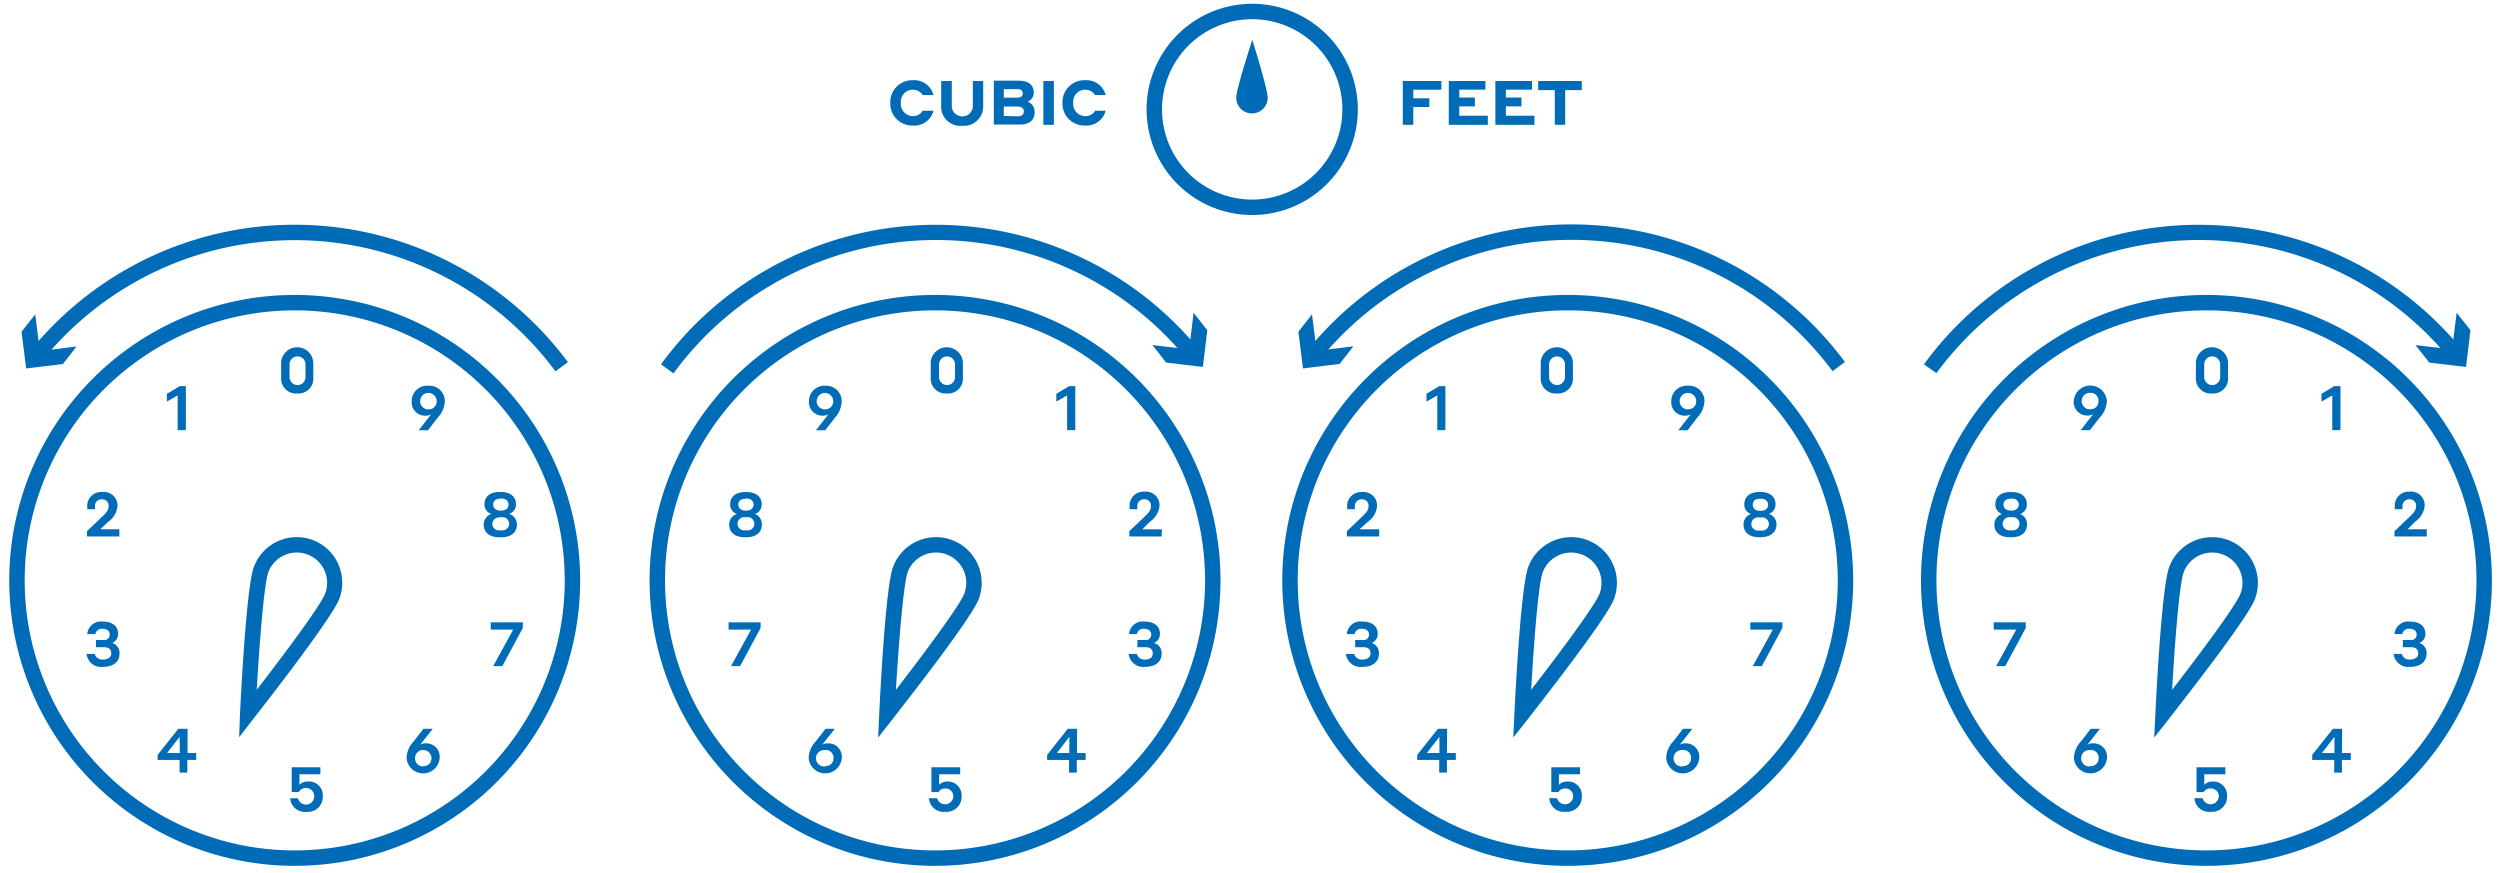
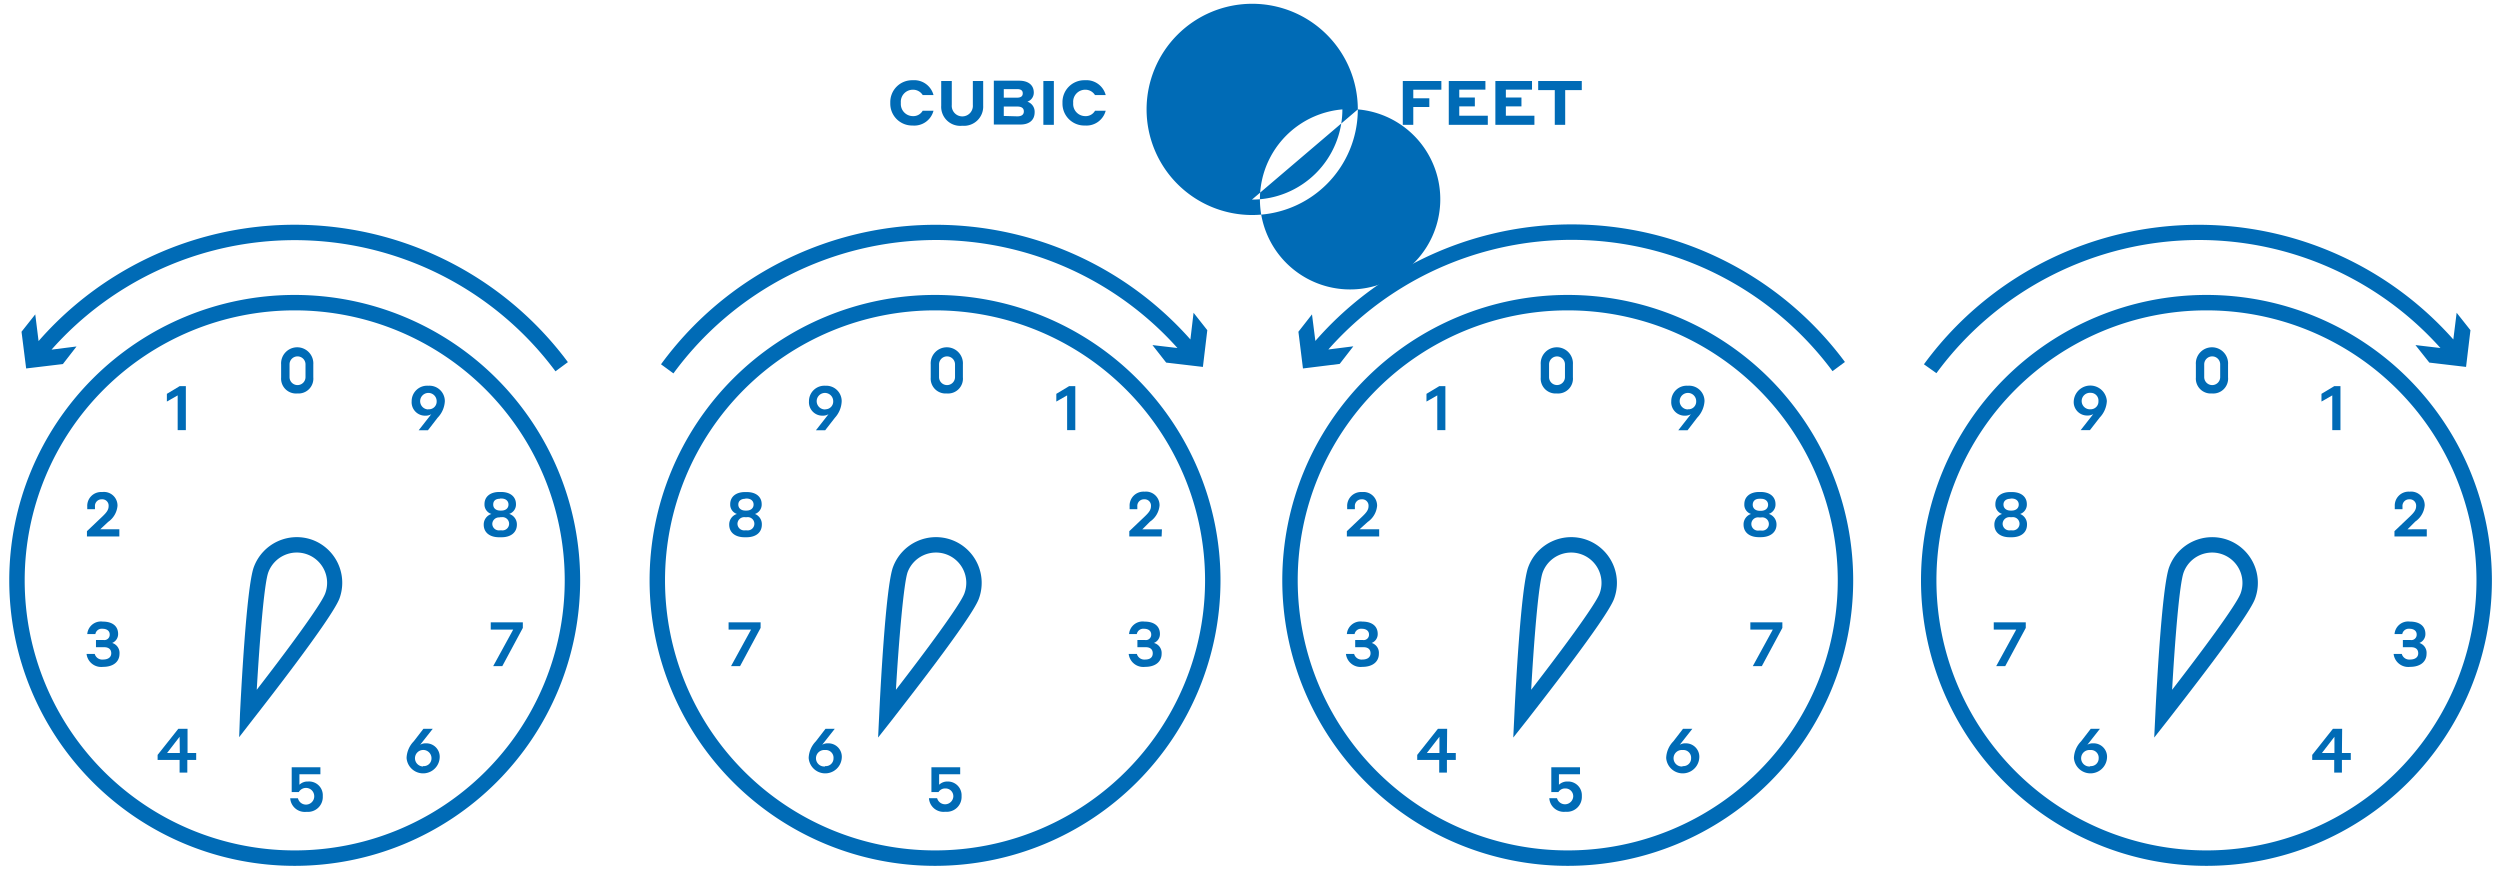
<svg xmlns="http://www.w3.org/2000/svg" viewBox="0 0 324.05 113.19">
  <defs>
    <style>.cls-1{fill:none;}.cls-2{fill:#006bb6;}</style>
  </defs>
  <g id="Layer_3" data-name="Layer 3">
    <path class="cls-1" d="M162.28,2.49A11.69,11.69,0,1,0,174,14.18,11.7,11.7,0,0,0,162.28,2.49Zm0,12.22a2,2,0,0,1-2-2.05c0-1.12,2-7.49,2-7.49s2,6.37,2,7.5A2,2,0,0,1,162.28,14.71Z" />
    <path class="cls-1" d="M121.2,40.23a35,35,0,1,0,35,35A35,35,0,0,0,121.2,40.23Zm15.72,10.83,1.66-1h.8v5.7h-1.06v-4.5l-1.4.8Zm-16.28-3.81a2.09,2.09,0,1,1,4.17,0v1.68a2.09,2.09,0,1,1-4.17,0Zm-22,34.14-2.66,5H94.76l2.59-4.73H94.44v-.94h4.15Zm-1.8-11.75h-.23c-1.25,0-2-.66-2-1.63a1.42,1.42,0,0,1,1-1.39,1.27,1.27,0,0,1-.87-1.27c0-.91.68-1.57,1.93-1.57h.21c1.26,0,1.94.66,1.94,1.57a1.28,1.28,0,0,1-.87,1.27,1.43,1.43,0,0,1,1,1.39C98.83,69,98.07,69.64,96.79,69.64ZM107,100.24a2,2,0,0,1-2.14-2,3.26,3.26,0,0,1,.93-2.15L107,94.47h1.21l-1.63,2.07a1.32,1.32,0,0,1,.75-.19,1.74,1.74,0,0,1,1.78,1.89A2,2,0,0,1,107,100.24Zm1.22-46.11-1.26,1.62h-1.2l1.63-2.08a1.41,1.41,0,0,1-.76.19A1.74,1.74,0,0,1,104.81,52a2.15,2.15,0,0,1,4.29,0A3.35,3.35,0,0,1,108.17,54.13Zm16.51,49.13a1.93,1.93,0,0,1-2.11,2,1.89,1.89,0,0,1-2.12-1.76h1.06a1.07,1.07,0,0,0,2.1-.2v-.06a1,1,0,0,0-1-1,1,1,0,0,0-.92.47h-.92V99.45h3.73v.91h-2.73v1.36a1.53,1.53,0,0,1,1.12-.42,1.78,1.78,0,0,1,1.83,1.9Zm2.19-25.68c-1,2.63-10.08,14.2-11.12,15.52l-1.93,2.45.15-3.12c.08-1.67.81-16.38,1.79-19a5.93,5.93,0,1,1,11.11,4.15ZM140.75,98.5H139.6v1.64h-1V98.5h-2.84v-.65l2.67-3.38h1.2V97.6h1.15Zm5.67-29.64,2-1.9c.53-.51.81-.85.81-1.36a.82.82,0,0,0-.88-.87.86.86,0,0,0-.89.94V66h-1v-.36a1.8,1.8,0,0,1,1.93-1.87,1.76,1.76,0,0,1,1.95,1.79,2.83,2.83,0,0,1-1.23,2.09l-1,1h2.54v.94h-4.19Zm2.15,15H147.5V83h1a.69.69,0,0,0,.79-.72c0-.46-.37-.74-.93-.74a.86.86,0,0,0-.94.69h-1a1.77,1.77,0,0,1,2-1.62c1.27,0,2,.63,2,1.6a1.23,1.23,0,0,1-.78,1.17,1.34,1.34,0,0,1,1,1.4c0,1-.79,1.7-2.14,1.7a1.91,1.91,0,0,1-2.13-1.68h1.06a1,1,0,0,0,1.07.73c.66,0,1.06-.3,1.06-.81S149.16,83.89,148.57,83.89Z" />
    <path class="cls-1" d="M228,68.77h.19a.86.86,0,1,0,0-1.7H228a.86.86,0,1,0,0,1.7Z" />
    <path class="cls-1" d="M201.79,50.07a1,1,0,0,0,1-1.16V47.26a1,1,0,1,0-2.06,0v1.65A1,1,0,0,0,201.79,50.07Z" />
    <polygon class="cls-1" points="138.57 97.6 138.57 95.5 136.95 97.6 138.57 97.6" />
    <path class="cls-1" d="M122.7,71.82a3.91,3.91,0,0,0-1.38-.25,4,4,0,0,0-3.68,2.56c-.56,1.49-1.15,9.05-1.51,15.23,3.79-4.9,8.31-11,8.87-12.48a3.93,3.93,0,0,0-2.3-5.06Z" />
    <path class="cls-1" d="M107,50.92A1.07,1.07,0,1,0,108,52,1,1,0,0,0,107,50.92Z" />
    <path class="cls-1" d="M228.05,66.21h.16c.55,0,.92-.3.92-.78s-.37-.78-.92-.78h-.16c-.54,0-.91.3-.91.78S227.51,66.21,228.05,66.21Z" />
    <path class="cls-1" d="M218.78,50.92a1.07,1.07,0,1,0,0,2.13,1.07,1.07,0,1,0,0-2.13Z" />
    <polygon class="cls-1" points="186.55 97.6 186.55 95.5 184.93 97.6 186.55 97.6" />
    <path class="cls-1" d="M205,71.82A3.95,3.95,0,0,0,200,74.13c-.56,1.49-1.15,9.05-1.5,15.23,3.79-4.9,8.31-11,8.87-12.48A3.95,3.95,0,0,0,205,71.82Z" />
    <path class="cls-1" d="M218.1,97.17a1.07,1.07,0,1,0,1.1,1.07A1,1,0,0,0,218.1,97.17Z" />
    <path class="cls-1" d="M106.94,97.17a1.07,1.07,0,1,0,1.1,1.07A1,1,0,0,0,106.94,97.17Z" />
    <path class="cls-1" d="M39.85,71.82a3.91,3.91,0,0,0-1.38-.25,4,4,0,0,0-3.69,2.56c-.55,1.49-1.14,9.05-1.5,15.23,3.79-4.9,8.31-11,8.87-12.48a3.93,3.93,0,0,0-2.3-5.06Z" />
    <path class="cls-1" d="M54.83,97.17a1.07,1.07,0,1,0,1.1,1.07A1,1,0,0,0,54.83,97.17Z" />
    <path class="cls-1" d="M55.52,50.92a1.07,1.07,0,1,0,0,2.13A1,1,0,0,0,56.6,52,1,1,0,0,0,55.52,50.92Z" />
    <path class="cls-1" d="M38.53,50.07a1,1,0,0,0,1-1.16V47.26a1,1,0,1,0-2.07,0v1.65A1,1,0,0,0,38.53,50.07Z" />
    <polygon class="cls-1" points="23.28 97.6 23.28 95.5 21.66 97.6 23.28 97.6" />
    <path class="cls-1" d="M96.61,66.21h.16c.54,0,.91-.3.91-.78s-.37-.78-.91-.78h-.16c-.54,0-.91.3-.91.78S96.07,66.21,96.61,66.21Z" />
    <path class="cls-1" d="M96.79,67.07h-.2a.88.88,0,0,0-1,.86.87.87,0,0,0,1,.84h.2a.86.86,0,1,0,0-1.7Z" />
    <path class="cls-1" d="M122.72,50.07a1,1,0,0,0,1-1.16V47.26a1,1,0,1,0-2.07,0v1.65A1,1,0,0,0,122.72,50.07Z" />
    <path class="cls-1" d="M64.79,66.21H65c.54,0,.91-.3.91-.78s-.37-.78-.91-.78h-.16c-.55,0-.91.3-.91.78S64.24,66.21,64.79,66.21Z" />
    <path class="cls-1" d="M64.77,68.77H65a.86.86,0,1,0,0-1.7h-.19a.87.87,0,0,0-1,.86A.86.86,0,0,0,64.77,68.77Z" />
    <path class="cls-1" d="M38.2,40.23a35,35,0,1,0,35,35A35,35,0,0,0,38.2,40.23Zm-1.76,7a2.09,2.09,0,1,1,4.17,0v1.68a2.09,2.09,0,1,1-4.17,0ZM21.63,51.06l1.66-1h.79v5.7H23v-4.5l-1.4.8ZM13.35,86.44a1.91,1.91,0,0,1-2.13-1.68h1.06a1,1,0,0,0,1.07.73c.67,0,1.07-.3,1.07-.81s-.34-.79-.92-.79H12.43V83h1a.69.69,0,0,0,.78-.72c0-.46-.37-.74-.93-.74a.84.84,0,0,0-.93.69H11.34a1.78,1.78,0,0,1,2-1.62c1.28,0,2,.63,2,1.6a1.24,1.24,0,0,1-.77,1.17,1.35,1.35,0,0,1,1,1.4C15.49,85.76,14.71,86.44,13.35,86.44Zm2.19-16.89h-4.2v-.69l2-1.9c.53-.51.81-.85.81-1.36a.82.82,0,0,0-.88-.87.86.86,0,0,0-.89.94V66h-1v-.36a1.79,1.79,0,0,1,1.92-1.87,1.76,1.76,0,0,1,2,1.79A2.83,2.83,0,0,1,14,67.66l-1,1h2.55Zm9.92,29H24.31v1.64h-1V98.5H20.43v-.65l2.68-3.38h1.2V97.6h1.15Zm16.29,4.76a1.93,1.93,0,0,1-2.11,2,1.89,1.89,0,0,1-2.11-1.76h1a1.07,1.07,0,0,0,2.11-.2v-.06a1.07,1.07,0,0,0-2-.54h-.92V99.45h3.72v.91H38.81v1.36a1.51,1.51,0,0,1,1.12-.42,1.78,1.78,0,0,1,1.82,1.9ZM44,77.58C43,80.21,33.93,91.78,32.9,93.1L31,95.55l.15-3.12c.09-1.67.82-16.38,1.8-19A5.93,5.93,0,1,1,44,77.58Zm10.82,22.66a2,2,0,0,1-2.14-2,3.26,3.26,0,0,1,.93-2.15l1.25-1.62h1.21l-1.63,2.07a1.32,1.32,0,0,1,.75-.19A1.74,1.74,0,0,1,57,98.24,2,2,0,0,1,54.84,100.24Zm1.88-46.11-1.25,1.62h-1.2l1.63-2.08a1.41,1.41,0,0,1-.76.19A1.74,1.74,0,0,1,53.36,52a2.16,2.16,0,0,1,4.3,0A3.31,3.31,0,0,1,56.72,54.13Zm11,27.26-2.66,5H63.93l2.59-4.73H63.61v-.94h4.16Zm-3-17.61H65c1.26,0,1.94.66,1.94,1.57A1.27,1.27,0,0,1,66,66.62,1.43,1.43,0,0,1,67,68c0,1-.77,1.63-2.05,1.63h-.22c-1.26,0-2-.66-2-1.63a1.43,1.43,0,0,1,1-1.39,1.27,1.27,0,0,1-.87-1.27C62.83,64.44,63.51,63.78,64.76,63.78Z" />
    <path class="cls-1" d="M132.59,12.15c0-.39-.27-.55-.74-.55h-1.72v1.11h1.72C132.32,12.71,132.59,12.54,132.59,12.15Z" />
    <path class="cls-1" d="M271,53.05A1,1,0,0,0,272,52,1.09,1.09,0,1,0,271,53.05Z" />
-     <path class="cls-1" d="M286.71,50.07a1,1,0,0,0,1-1.16V47.26a1,1,0,1,0-2.07,0v1.65A1,1,0,0,0,286.71,50.07Z" />
    <polygon class="cls-1" points="302.56 97.6 302.56 95.5 300.94 97.6 302.56 97.6" />
    <path class="cls-1" d="M270.93,97.17a1.07,1.07,0,1,0,1.1,1.07A1,1,0,0,0,270.93,97.17Z" />
    <path class="cls-1" d="M260.78,67.07h-.2a.88.88,0,0,0-1,.86.87.87,0,0,0,1,.84h.2a.86.86,0,1,0,0-1.7Z" />
    <path class="cls-1" d="M132.73,14.44c0-.42-.29-.63-.85-.63h-1.75v1.27h1.75C132.44,15.08,132.73,14.86,132.73,14.44Z" />
    <path class="cls-1" d="M288.11,71.82a3.94,3.94,0,0,0-5.06,2.31c-.56,1.49-1.15,9.05-1.5,15.23,3.79-4.9,8.31-11,8.87-12.48a3.95,3.95,0,0,0-2.31-5.06Z" />
    <path class="cls-1" d="M260.6,66.21h.16c.54,0,.91-.3.91-.78s-.37-.78-.91-.78h-.16c-.54,0-.91.3-.91.78S260.06,66.21,260.6,66.21Z" />
    <path class="cls-1" d="M203.21,40.23a35,35,0,1,0,35,35A35,35,0,0,0,203.21,40.23Zm-3.5,7a2.09,2.09,0,1,1,4.17,0v1.68a2.09,2.09,0,1,1-4.17,0ZM184.9,51.06l1.66-1h.79v5.7h-1v-4.5l-1.4.8Zm-8.28,35.38a1.91,1.91,0,0,1-2.13-1.68h1.06a1,1,0,0,0,1.07.73c.66,0,1.06-.3,1.06-.81s-.33-.79-.91-.79h-1.08V83h1a.69.69,0,0,0,.79-.72c0-.46-.37-.74-.93-.74a.86.86,0,0,0-.94.69h-1a1.77,1.77,0,0,1,2-1.62c1.27,0,2,.63,2,1.6a1.23,1.23,0,0,1-.78,1.17,1.34,1.34,0,0,1,1,1.4C178.76,85.76,178,86.44,176.62,86.44Zm2.18-16.89h-4.19v-.69l2-1.9c.53-.51.81-.85.81-1.36a.82.82,0,0,0-.88-.87.86.86,0,0,0-.89.94V66h-1v-.36a1.8,1.8,0,0,1,1.93-1.87,1.76,1.76,0,0,1,1.95,1.79,2.83,2.83,0,0,1-1.23,2.09l-1,1h2.54Zm9.93,29h-1.15v1.64h-1V98.5H183.7v-.65l2.68-3.38h1.2V97.6h1.15ZM205,103.26a1.93,1.93,0,0,1-2.11,2,1.89,1.89,0,0,1-2.11-1.76h1a1.07,1.07,0,0,0,2.1-.2v-.06a1,1,0,0,0-1-1,1,1,0,0,0-.92.47h-.91V99.45h3.72v.91h-2.73v1.36a1.54,1.54,0,0,1,1.13-.42,1.78,1.78,0,0,1,1.82,1.9Zm4.19-25.68c-1,2.63-10.09,14.2-11.12,15.52l-1.94,2.45.15-3.12c.08-1.67.82-16.38,1.8-19a5.93,5.93,0,1,1,11.11,4.15Zm8.9,22.66a2,2,0,0,1-2.14-2,3.26,3.26,0,0,1,.93-2.15l1.25-1.62h1.21l-1.63,2.07a1.32,1.32,0,0,1,.75-.19,1.74,1.74,0,0,1,1.78,1.89A2,2,0,0,1,218.11,100.24ZM220,54.13l-1.25,1.62h-1.2l1.63-2.08a1.47,1.47,0,0,1-.76.19A1.74,1.74,0,0,1,216.63,52a2.16,2.16,0,0,1,4.3,0A3.37,3.37,0,0,1,220,54.13Zm11,27.26-2.66,5H227.2l2.59-4.73h-2.91v-.94H231Zm-2.79-17.61c1.25,0,1.93.66,1.93,1.57a1.27,1.27,0,0,1-.87,1.27,1.43,1.43,0,0,1,1,1.39c0,1-.77,1.63-2.05,1.63H228c-1.26,0-2-.66-2-1.63a1.42,1.42,0,0,1,1-1.39,1.25,1.25,0,0,1-.87-1.27c0-.91.68-1.57,1.92-1.57Z" />
    <path class="cls-1" d="M286,40.23a35,35,0,1,0,35,35A35,35,0,0,0,286,40.23Zm14.89,10.83,1.66-1h.8v5.7h-1.06v-4.5l-1.4.8Zm-16.28-3.81a2.09,2.09,0,1,1,4.17,0v1.68a2.09,2.09,0,1,1-4.17,0ZM262.58,81.39l-2.66,5h-1.18l2.6-4.73h-2.91v-.94h4.15Zm-1.8-11.75h-.23c-1.25,0-2-.66-2-1.63a1.42,1.42,0,0,1,1-1.39,1.27,1.27,0,0,1-.87-1.27c0-.91.68-1.57,1.93-1.57h.21c1.26,0,1.94.66,1.94,1.57a1.28,1.28,0,0,1-.87,1.27,1.43,1.43,0,0,1,1,1.39C262.82,69,262.06,69.64,260.78,69.64ZM270.94,50a2,2,0,0,1,2.15,2,3.35,3.35,0,0,1-.93,2.15l-1.26,1.62h-1.2l1.63-2.08a1.41,1.41,0,0,1-.76.19A1.74,1.74,0,0,1,268.8,52,2,2,0,0,1,270.94,50Zm0,50.26a2,2,0,0,1-2.14-2,3.26,3.26,0,0,1,.93-2.15L271,94.47h1.21l-1.63,2.07a1.32,1.32,0,0,1,.75-.19,1.74,1.74,0,0,1,1.78,1.89A2,2,0,0,1,270.94,100.24Zm17.73,3a1.94,1.94,0,0,1-2.12,2,1.89,1.89,0,0,1-2.11-1.76h1.06a1.07,1.07,0,0,0,2.1-.2v-.06a1,1,0,0,0-1.05-1,1,1,0,0,0-.91.47h-.92V99.45h3.73v.91h-2.73v1.36a1.53,1.53,0,0,1,1.12-.42,1.78,1.78,0,0,1,1.83,1.9Zm3.62-25.68c-1,2.63-10.09,14.2-11.13,15.52l-1.93,2.45.15-3.12c.08-1.67.82-16.38,1.8-19A5.94,5.94,0,0,1,288.81,70,5.93,5.93,0,0,1,292.29,77.58ZM304.74,98.5h-1.15v1.64h-1V98.5h-2.85v-.65l2.68-3.38h1.2V97.6h1.15Zm7.68-12.06a1.91,1.91,0,0,1-2.13-1.68h1.06a1,1,0,0,0,1.07.73c.66,0,1.06-.3,1.06-.81s-.33-.79-.92-.79h-1.07V83h1a.69.69,0,0,0,.79-.72c0-.46-.37-.74-.93-.74a.86.86,0,0,0-.94.69h-1a1.77,1.77,0,0,1,2-1.62c1.27,0,2,.63,2,1.6a1.23,1.23,0,0,1-.78,1.17,1.34,1.34,0,0,1,1,1.4C314.56,85.76,313.77,86.44,312.42,86.44Zm-2-16.89v-.69l2-1.9c.53-.51.81-.85.81-1.36a.82.82,0,0,0-.88-.87.86.86,0,0,0-.89.94V66h-1v-.36a1.8,1.8,0,0,1,1.93-1.87,1.76,1.76,0,0,1,1.95,1.79,2.83,2.83,0,0,1-1.23,2.09l-1,1h2.54v.94Z" />
    <path class="cls-2" d="M38.2,38.23a37,37,0,1,0,37,37A37,37,0,0,0,38.2,38.23Zm0,72a35,35,0,1,1,35-35A35,35,0,0,1,38.2,110.23Z" />
    <path class="cls-2" d="M8.15,47.19l1.77-2.28-3.24.41A42.1,42.1,0,0,1,72,48.13l1.61-1.19A44.1,44.1,0,0,0,5,44.21l-.43-3.46L2.79,43l.6,4.76Z" />
    <path class="cls-2" d="M170.5,44.21l-.44-3.46L168.3,43l.59,4.76,4.76-.59,1.77-2.28-3.24.41a42.1,42.1,0,0,1,65.35,2.81l1.61-1.19a44.09,44.09,0,0,0-68.64-2.73Z" />
    <path class="cls-2" d="M121.3,31.11a42,42,0,0,1,31.32,14l-3.24-.38L151.16,47l4.76.56.57-4.76-1.78-2.26L154.3,44a44.1,44.1,0,0,0-68.62,3.22l1.61,1.18A42.29,42.29,0,0,1,121.3,31.11Z" />
    <path class="cls-2" d="M285,31.11a42,42,0,0,1,31.33,14l-3.24-.38L314.89,47l4.76.56.57-4.76-1.79-2.26L318,44a44.1,44.1,0,0,0-68.62,3.22L251,48.37A42.29,42.29,0,0,1,285,31.11Z" />
    <path class="cls-2" d="M121.2,38.23a37,37,0,1,0,37,37A37,37,0,0,0,121.2,38.23Zm0,72a35,35,0,1,1,35-35A35,35,0,0,1,121.2,110.23Z" />
    <path class="cls-2" d="M203.21,38.23a37,37,0,1,0,37,37A37,37,0,0,0,203.21,38.23Zm0,72a35,35,0,1,1,35-35A35,35,0,0,1,203.21,110.23Z" />
    <path class="cls-2" d="M286,38.23a37,37,0,1,0,37,37A37,37,0,0,0,286,38.23Zm0,72a35,35,0,1,1,35-35A35,35,0,0,1,286,110.23Z" />
    <polygon class="cls-2" points="138.32 55.75 139.38 55.75 139.38 50.05 138.58 50.05 136.92 51.05 136.92 52.05 138.32 51.25 138.32 55.75" />
    <path class="cls-2" d="M150.61,68.61h-2.54l1-1a2.83,2.83,0,0,0,1.23-2.09,1.76,1.76,0,0,0-1.95-1.79,1.8,1.8,0,0,0-1.93,1.87V66h1v-.34a.86.86,0,0,1,.89-.94.82.82,0,0,1,.88.87c0,.51-.28.85-.81,1.36l-2,1.9v.69h4.19Z" />
    <path class="cls-2" d="M148.43,85.49a1,1,0,0,1-1.07-.73H146.3a1.91,1.91,0,0,0,2.13,1.68c1.35,0,2.14-.68,2.14-1.7a1.34,1.34,0,0,0-1-1.4,1.23,1.23,0,0,0,.78-1.17c0-1-.73-1.6-2-1.6a1.77,1.77,0,0,0-2,1.62h1a.86.86,0,0,1,.94-.69c.56,0,.93.28.93.74a.69.69,0,0,1-.79.72h-1v.93h1.07c.59,0,.92.28.92.79S149.09,85.49,148.43,85.49Z" />
-     <path class="cls-2" d="M139.6,94.47h-1.2l-2.67,3.38v.65h2.84v1.64h1V98.5h1.15v-.9H139.6Zm-1,3.13H137l1.62-2.1Z" />
    <path class="cls-2" d="M122.85,101.3a1.53,1.53,0,0,0-1.12.42v-1.36h2.73v-.91h-3.73v3.22h.92a1,1,0,0,1,.92-.47,1,1,0,0,1,1,1v.06a1.07,1.07,0,0,1-2.1.2h-1.06a1.89,1.89,0,0,0,2.12,1.76,1.93,1.93,0,0,0,2.11-2v-.06A1.78,1.78,0,0,0,122.85,101.3Z" />
    <path class="cls-2" d="M107.32,96.35a1.32,1.32,0,0,0-.75.19l1.63-2.07H107l-1.25,1.62a3.26,3.26,0,0,0-.93,2.15,2.15,2.15,0,0,0,4.29,0A1.74,1.74,0,0,0,107.32,96.35Zm-.38,3a1.07,1.07,0,1,1,0-2.13,1,1,0,0,1,1.1,1.07A1,1,0,0,1,106.94,99.3Z" />
    <polygon class="cls-2" points="94.44 81.61 97.35 81.61 94.76 86.34 95.93 86.34 98.59 81.39 98.59 80.67 94.44 80.67 94.44 81.61" />
    <path class="cls-2" d="M122.72,51a1.93,1.93,0,0,0,2.09-2.1V47.25a2.09,2.09,0,1,0-4.17,0v1.68A1.93,1.93,0,0,0,122.72,51Zm-1-3.77a1,1,0,1,1,2.07,0v1.65a1,1,0,1,1-2.07,0Z" />
    <path class="cls-2" d="M97.86,66.62a1.28,1.28,0,0,0,.87-1.27c0-.91-.68-1.57-1.94-1.57h-.21c-1.25,0-1.93.66-1.93,1.57a1.27,1.27,0,0,0,.87,1.27,1.42,1.42,0,0,0-1,1.39c0,1,.76,1.63,2,1.63h.23c1.28,0,2-.66,2-1.63A1.43,1.43,0,0,0,97.86,66.62Zm-1.25-2h.16c.54,0,.91.3.91.78s-.37.78-.91.78h-.16c-.54,0-.91-.3-.91-.78S96.07,64.65,96.61,64.65Zm.18,4.12h-.2a.87.87,0,0,1-1-.84.88.88,0,0,1,1-.86h.2a.86.86,0,1,1,0,1.7Z" />
    <path class="cls-2" d="M107,50a2,2,0,0,0-2.14,2,1.74,1.74,0,0,0,1.77,1.88,1.41,1.41,0,0,0,.76-.19l-1.63,2.08h1.2l1.26-1.62A3.35,3.35,0,0,0,109.1,52,2,2,0,0,0,107,50Zm0,3.07A1.07,1.07,0,1,1,108,52,1,1,0,0,1,107,53.05Z" />
    <polygon class="cls-2" points="302.31 55.75 303.37 55.75 303.37 50.05 302.57 50.05 300.91 51.05 300.91 52.05 302.31 51.25 302.31 55.75" />
    <path class="cls-2" d="M312.06,68.61l1-1a2.83,2.83,0,0,0,1.23-2.09,1.76,1.76,0,0,0-1.95-1.79,1.8,1.8,0,0,0-1.93,1.87V66h1v-.34a.86.86,0,0,1,.89-.94.82.82,0,0,1,.88.87c0,.51-.28.85-.81,1.36l-2,1.9v.69h4.19v-.94Z" />
    <path class="cls-2" d="M313.6,83.34a1.23,1.23,0,0,0,.78-1.17c0-1-.73-1.6-2-1.6a1.77,1.77,0,0,0-2,1.62h1a.86.86,0,0,1,.94-.69c.56,0,.93.28.93.74a.69.69,0,0,1-.79.72h-1v.93h1.07c.59,0,.92.28.92.79s-.4.81-1.06.81a1,1,0,0,1-1.07-.73h-1.06a1.91,1.91,0,0,0,2.13,1.68c1.35,0,2.14-.68,2.14-1.7A1.34,1.34,0,0,0,313.6,83.34Z" />
    <path class="cls-2" d="M303.59,94.47h-1.2l-2.68,3.38v.65h2.85v1.64h1V98.5h1.15v-.9h-1.15Zm-1,3.13h-1.62l1.62-2.1Z" />
-     <path class="cls-2" d="M286.84,101.3a1.53,1.53,0,0,0-1.12.42v-1.36h2.73v-.91h-3.73v3.22h.92a1,1,0,0,1,.91-.47,1,1,0,0,1,1.05,1v.06a1.07,1.07,0,0,1-2.1.2h-1.06a1.89,1.89,0,0,0,2.11,1.76,1.94,1.94,0,0,0,2.12-2v-.06A1.78,1.78,0,0,0,286.84,101.3Z" />
    <path class="cls-2" d="M271.31,96.35a1.32,1.32,0,0,0-.75.19l1.63-2.07H271l-1.25,1.62a3.26,3.26,0,0,0-.93,2.15,2.15,2.15,0,0,0,4.29,0A1.74,1.74,0,0,0,271.31,96.35Zm-.38,3a1.07,1.07,0,1,1,0-2.13,1,1,0,0,1,1.1,1.07A1,1,0,0,1,270.93,99.3Z" />
    <polygon class="cls-2" points="258.43 81.61 261.34 81.61 258.75 86.34 259.92 86.34 262.58 81.39 262.58 80.67 258.43 80.67 258.43 81.61" />
    <path class="cls-2" d="M286.71,51a1.93,1.93,0,0,0,2.09-2.1V47.25a2.09,2.09,0,1,0-4.17,0v1.68A1.93,1.93,0,0,0,286.71,51Zm-1-3.77a1,1,0,1,1,2.07,0v1.65a1,1,0,1,1-2.07,0Z" />
    <path class="cls-2" d="M261.85,66.62a1.28,1.28,0,0,0,.87-1.27c0-.91-.68-1.57-1.94-1.57h-.21c-1.25,0-1.93.66-1.93,1.57a1.27,1.27,0,0,0,.87,1.27,1.42,1.42,0,0,0-1,1.39c0,1,.76,1.63,2,1.63h.23c1.28,0,2-.66,2-1.63A1.43,1.43,0,0,0,261.85,66.62Zm-1.25-2h.16c.54,0,.91.3.91.78s-.37.78-.91.78h-.16c-.54,0-.91-.3-.91-.78S260.06,64.65,260.6,64.65Zm.18,4.12h-.2a.87.87,0,0,1-1-.84.88.88,0,0,1,1-.86h.2a.86.86,0,1,1,0,1.7Z" />
    <path class="cls-2" d="M270.57,53.86a1.41,1.41,0,0,0,.76-.19l-1.63,2.08h1.2l1.26-1.62a3.35,3.35,0,0,0,.93-2.15,2.15,2.15,0,0,0-4.29,0A1.74,1.74,0,0,0,270.57,53.86Zm.38-2.94A1,1,0,0,1,272,52,1,1,0,0,1,271,53.05a1.07,1.07,0,1,1,0-2.13Z" />
    <polygon class="cls-2" points="23.03 55.75 24.09 55.75 24.09 50.05 23.29 50.05 21.63 51.05 21.63 52.05 23.03 51.25 23.03 55.75" />
    <path class="cls-2" d="M14,67.66a2.83,2.83,0,0,0,1.23-2.09,1.76,1.76,0,0,0-2-1.79,1.79,1.79,0,0,0-1.92,1.87V66h1v-.34a.86.86,0,0,1,.89-.94.82.82,0,0,1,.88.87c0,.51-.28.85-.81,1.36l-2,1.9v.69h4.2v-.94H13Z" />
    <path class="cls-2" d="M14.54,83.34a1.24,1.24,0,0,0,.77-1.17c0-1-.72-1.6-2-1.6a1.78,1.78,0,0,0-2,1.62h1.05a.84.84,0,0,1,.93-.69c.56,0,.93.28.93.74a.69.69,0,0,1-.78.72h-1v.93H13.5c.58,0,.92.28.92.79s-.4.81-1.07.81a1,1,0,0,1-1.07-.73H11.22a1.91,1.91,0,0,0,2.13,1.68c1.36,0,2.14-.68,2.14-1.7A1.35,1.35,0,0,0,14.54,83.34Z" />
    <path class="cls-2" d="M24.31,94.47h-1.2l-2.68,3.38v.65h2.85v1.64h1V98.5h1.15v-.9H24.31Zm-1,3.13H21.66l1.62-2.1Z" />
    <path class="cls-2" d="M39.93,101.3a1.51,1.51,0,0,0-1.12.42v-1.36h2.72v-.91H37.81v3.22h.92a1.07,1.07,0,0,1,2,.54v.06a1.07,1.07,0,0,1-2.11.2h-1a1.89,1.89,0,0,0,2.11,1.76,1.93,1.93,0,0,0,2.11-2v-.06A1.78,1.78,0,0,0,39.93,101.3Z" />
    <path class="cls-2" d="M55.21,96.35a1.32,1.32,0,0,0-.75.19l1.63-2.07H54.88l-1.25,1.62a3.26,3.26,0,0,0-.93,2.15,2.15,2.15,0,0,0,4.29,0A1.74,1.74,0,0,0,55.21,96.35Zm-.38,3a1.07,1.07,0,1,1,1.1-1.06A1,1,0,0,1,54.83,99.3Z" />
    <polygon class="cls-2" points="63.61 81.61 66.52 81.61 63.93 86.34 65.11 86.34 67.77 81.39 67.77 80.67 63.61 80.67 63.61 81.61" />
    <path class="cls-2" d="M38.53,51a1.93,1.93,0,0,0,2.08-2.1V47.25a2.09,2.09,0,1,0-4.17,0v1.68A1.93,1.93,0,0,0,38.53,51Zm-1-3.77a1,1,0,1,1,2.07,0v1.65a1,1,0,1,1-2.07,0Z" />
    <path class="cls-2" d="M63.7,66.62a1.43,1.43,0,0,0-1,1.39c0,1,.76,1.63,2,1.63H65C66.24,69.64,67,69,67,68a1.43,1.43,0,0,0-1-1.39,1.27,1.27,0,0,0,.88-1.27c0-.91-.68-1.57-1.94-1.57h-.21c-1.25,0-1.93.66-1.93,1.57A1.27,1.27,0,0,0,63.7,66.62Zm1.09-2H65c.54,0,.91.3.91.78s-.37.78-.91.78h-.16c-.55,0-.91-.3-.91-.78S64.24,64.65,64.79,64.65Zm0,2.42H65a.86.86,0,1,1,0,1.7h-.19a.86.86,0,0,1-1-.84A.87.87,0,0,1,64.77,67.07Z" />
    <path class="cls-2" d="M55.51,50a2,2,0,0,0-2.15,2,1.74,1.74,0,0,0,1.78,1.88,1.41,1.41,0,0,0,.76-.19l-1.63,2.08h1.2l1.25-1.62A3.31,3.31,0,0,0,57.66,52,2,2,0,0,0,55.51,50Zm0,3.07A1.07,1.07,0,1,1,56.6,52,1,1,0,0,1,55.52,53.05Z" />
    <polygon class="cls-2" points="186.3 55.75 187.35 55.75 187.35 50.05 186.56 50.05 184.9 51.05 184.9 52.05 186.3 51.25 186.3 55.75" />
    <path class="cls-2" d="M177.27,67.66a2.83,2.83,0,0,0,1.23-2.09,1.76,1.76,0,0,0-1.95-1.79,1.8,1.8,0,0,0-1.93,1.87V66h1v-.34a.86.86,0,0,1,.89-.94.82.82,0,0,1,.88.87c0,.51-.28.85-.81,1.36l-2,1.9v.69h4.19v-.94h-2.54Z" />
    <path class="cls-2" d="M177.8,83.34a1.23,1.23,0,0,0,.78-1.17c0-1-.73-1.6-2-1.6a1.77,1.77,0,0,0-2,1.62h1a.86.86,0,0,1,.94-.69c.56,0,.93.28.93.74a.69.69,0,0,1-.79.72h-1v.93h1.08c.58,0,.91.28.91.79s-.4.81-1.06.81a1,1,0,0,1-1.07-.73h-1.06a1.91,1.91,0,0,0,2.13,1.68c1.35,0,2.14-.68,2.14-1.7A1.34,1.34,0,0,0,177.8,83.34Z" />
    <path class="cls-2" d="M187.58,94.47h-1.2l-2.68,3.38v.65h2.85v1.64h1V98.5h1.15v-.9h-1.15Zm-1,3.13h-1.63l1.63-2.1Z" />
    <path class="cls-2" d="M203.2,101.3a1.54,1.54,0,0,0-1.13.42v-1.36h2.73v-.91h-3.72v3.22H202a1,1,0,0,1,.92-.47,1,1,0,0,1,1,1v.06a1.07,1.07,0,0,1-2.1.2h-1a1.89,1.89,0,0,0,2.11,1.76,1.93,1.93,0,0,0,2.11-2v-.06A1.78,1.78,0,0,0,203.2,101.3Z" />
    <path class="cls-2" d="M218.48,96.35a1.32,1.32,0,0,0-.75.19l1.63-2.07h-1.21l-1.25,1.62a3.26,3.26,0,0,0-.93,2.15,2.15,2.15,0,0,0,4.29,0A1.74,1.74,0,0,0,218.48,96.35Zm-.38,3a1.07,1.07,0,1,1,0-2.13,1,1,0,0,1,1.1,1.07A1,1,0,0,1,218.1,99.3Z" />
    <polygon class="cls-2" points="226.88 81.61 229.79 81.61 227.2 86.34 228.37 86.34 231.03 81.39 231.03 80.67 226.88 80.67 226.88 81.61" />
    <path class="cls-2" d="M201.79,51a1.93,1.93,0,0,0,2.09-2.1V47.25a2.09,2.09,0,1,0-4.17,0v1.68A1.93,1.93,0,0,0,201.79,51Zm-1-3.77a1,1,0,1,1,2.06,0v1.65a1,1,0,1,1-2.06,0Z" />
    <path class="cls-2" d="M226.1,65.35a1.25,1.25,0,0,0,.87,1.27A1.42,1.42,0,0,0,226,68c0,1,.76,1.63,2,1.63h.22c1.28,0,2.05-.66,2.05-1.63a1.43,1.43,0,0,0-1-1.39,1.27,1.27,0,0,0,.87-1.27c0-.91-.68-1.57-1.93-1.57H228C226.78,63.78,226.1,64.44,226.1,65.35Zm2-.7h.16c.55,0,.92.3.92.78s-.37.78-.92.78h-.16c-.54,0-.91-.3-.91-.78S227.51,64.65,228.05,64.65Zm0,2.42h.19a.86.86,0,1,1,0,1.7H228a.86.86,0,1,1,0-1.7Z" />
    <path class="cls-2" d="M218.78,50a2,2,0,0,0-2.15,2,1.74,1.74,0,0,0,1.78,1.88,1.47,1.47,0,0,0,.76-.19l-1.63,2.08h1.2L220,54.13a3.37,3.37,0,0,0,.94-2.15A2,2,0,0,0,218.78,50Zm0,3.07A1.07,1.07,0,1,1,219.86,52,1,1,0,0,1,218.78,53.05Z" />
    <path class="cls-2" d="M160.24,12.66a2,2,0,1,0,4.08,0c0-1.13-2-7.5-2-7.5S160.24,11.54,160.24,12.66Z" />
-     <path class="cls-2" d="M176,14.18a13.69,13.69,0,1,0-13.69,13.69A13.7,13.7,0,0,0,176,14.18ZM162.28,25.87A11.69,11.69,0,1,1,174,14.18,11.7,11.7,0,0,1,162.28,25.87Z" />
+     <path class="cls-2" d="M176,14.18a13.69,13.69,0,1,0-13.69,13.69A13.7,13.7,0,0,0,176,14.18ZA11.69,11.69,0,1,1,174,14.18,11.7,11.7,0,0,1,162.28,25.87Z" />
    <path class="cls-2" d="M118.29,16.27A2.57,2.57,0,0,0,121,14.35H119.6a1.39,1.39,0,0,1-1.31.7,1.57,1.57,0,0,1-1.52-1.71,1.56,1.56,0,0,1,1.52-1.71,1.47,1.47,0,0,1,1.31.69H121a2.58,2.58,0,0,0-2.69-1.92,2.83,2.83,0,0,0-2.91,2.94A2.83,2.83,0,0,0,118.29,16.27Z" />
    <path class="cls-2" d="M124.73,16.3a2.49,2.49,0,0,0,2.71-2.61V10.5H126.1v3.1a1.37,1.37,0,1,1-2.73,0V10.5H122v3.19A2.47,2.47,0,0,0,124.73,16.3Z" />
    <path class="cls-2" d="M134.11,14.55a1.37,1.37,0,0,0-.94-1.37A1.23,1.23,0,0,0,134,12c0-.93-.66-1.54-1.9-1.54h-3.28v5.68h3.33C133.44,16.18,134.11,15.54,134.11,14.55Zm-4-3h1.72c.47,0,.74.16.74.55s-.27.56-.74.56h-1.72Zm0,3.48V13.81h1.75c.56,0,.85.21.85.63s-.29.64-.85.64Z" />
    <rect class="cls-2" x="135.24" y="10.5" width="1.36" height="5.68" />
    <path class="cls-2" d="M140.63,16.27a2.58,2.58,0,0,0,2.69-1.92h-1.38a1.39,1.39,0,0,1-1.31.7,1.57,1.57,0,0,1-1.52-1.71,1.56,1.56,0,0,1,1.52-1.71,1.47,1.47,0,0,1,1.3.69h1.39a2.58,2.58,0,0,0-2.69-1.92,2.83,2.83,0,0,0-2.91,2.94A2.83,2.83,0,0,0,140.63,16.27Z" />
    <polygon class="cls-2" points="183.19 13.87 185.27 13.87 185.27 12.74 183.19 12.74 183.19 11.63 186.83 11.63 186.83 10.5 181.83 10.5 181.83 16.18 183.19 16.18 183.19 13.87" />
    <polygon class="cls-2" points="192.85 15 189.15 15 189.15 13.79 191.17 13.79 191.17 12.64 189.15 12.64 189.15 11.62 192.54 11.62 192.54 10.5 187.79 10.5 187.79 16.18 192.85 16.18 192.85 15" />
    <polygon class="cls-2" points="198.89 15 195.19 15 195.19 13.79 197.21 13.79 197.21 12.64 195.19 12.64 195.19 11.62 198.58 11.62 198.58 10.5 193.83 10.5 193.83 16.18 198.89 16.18 198.89 15" />
    <polygon class="cls-2" points="201.53 16.18 202.88 16.18 202.88 11.68 205.03 11.68 205.03 10.5 199.38 10.5 199.38 11.68 201.53 11.68 201.53 16.18" />
    <path class="cls-2" d="M40.55,70a5.94,5.94,0,0,0-7.64,3.48c-1,2.62-1.71,17.33-1.8,19L31,95.55,32.9,93.1C33.93,91.78,43,80.21,44,77.58A5.93,5.93,0,0,0,40.55,70Zm1.6,6.93c-.56,1.5-5.08,7.58-8.87,12.48.36-6.18.95-13.74,1.5-15.23a3.94,3.94,0,0,1,5.07-2.31,3.93,3.93,0,0,1,2.3,5.06Z" />
    <path class="cls-2" d="M123.4,70a5.94,5.94,0,0,0-7.64,3.48c-1,2.62-1.71,17.33-1.79,19l-.15,3.12,1.93-2.45c1-1.32,10.14-12.89,11.12-15.52A5.93,5.93,0,0,0,123.4,70Zm1.6,6.93c-.56,1.5-5.08,7.58-8.87,12.48.36-6.18,1-13.74,1.51-15.23a3.93,3.93,0,0,1,5.06-2.31,3.93,3.93,0,0,1,2.3,5.06Z" />
    <path class="cls-2" d="M205.74,70a5.94,5.94,0,0,0-7.64,3.48c-1,2.62-1.72,17.33-1.8,19l-.15,3.12,1.94-2.45c1-1.32,10.14-12.89,11.12-15.52A5.93,5.93,0,0,0,205.74,70Zm1.6,6.93c-.56,1.5-5.08,7.58-8.87,12.48.35-6.18.94-13.74,1.5-15.23a3.93,3.93,0,0,1,7.37,2.75Z" />
    <path class="cls-2" d="M288.81,70a5.94,5.94,0,0,0-7.63,3.48c-1,2.62-1.72,17.33-1.8,19l-.15,3.12,1.93-2.45c1-1.32,10.15-12.89,11.13-15.52A5.93,5.93,0,0,0,288.81,70Zm1.61,6.93c-.56,1.5-5.08,7.58-8.87,12.48.35-6.18.94-13.74,1.5-15.23a3.93,3.93,0,0,1,7.37,2.75Z" />
  </g>
</svg>